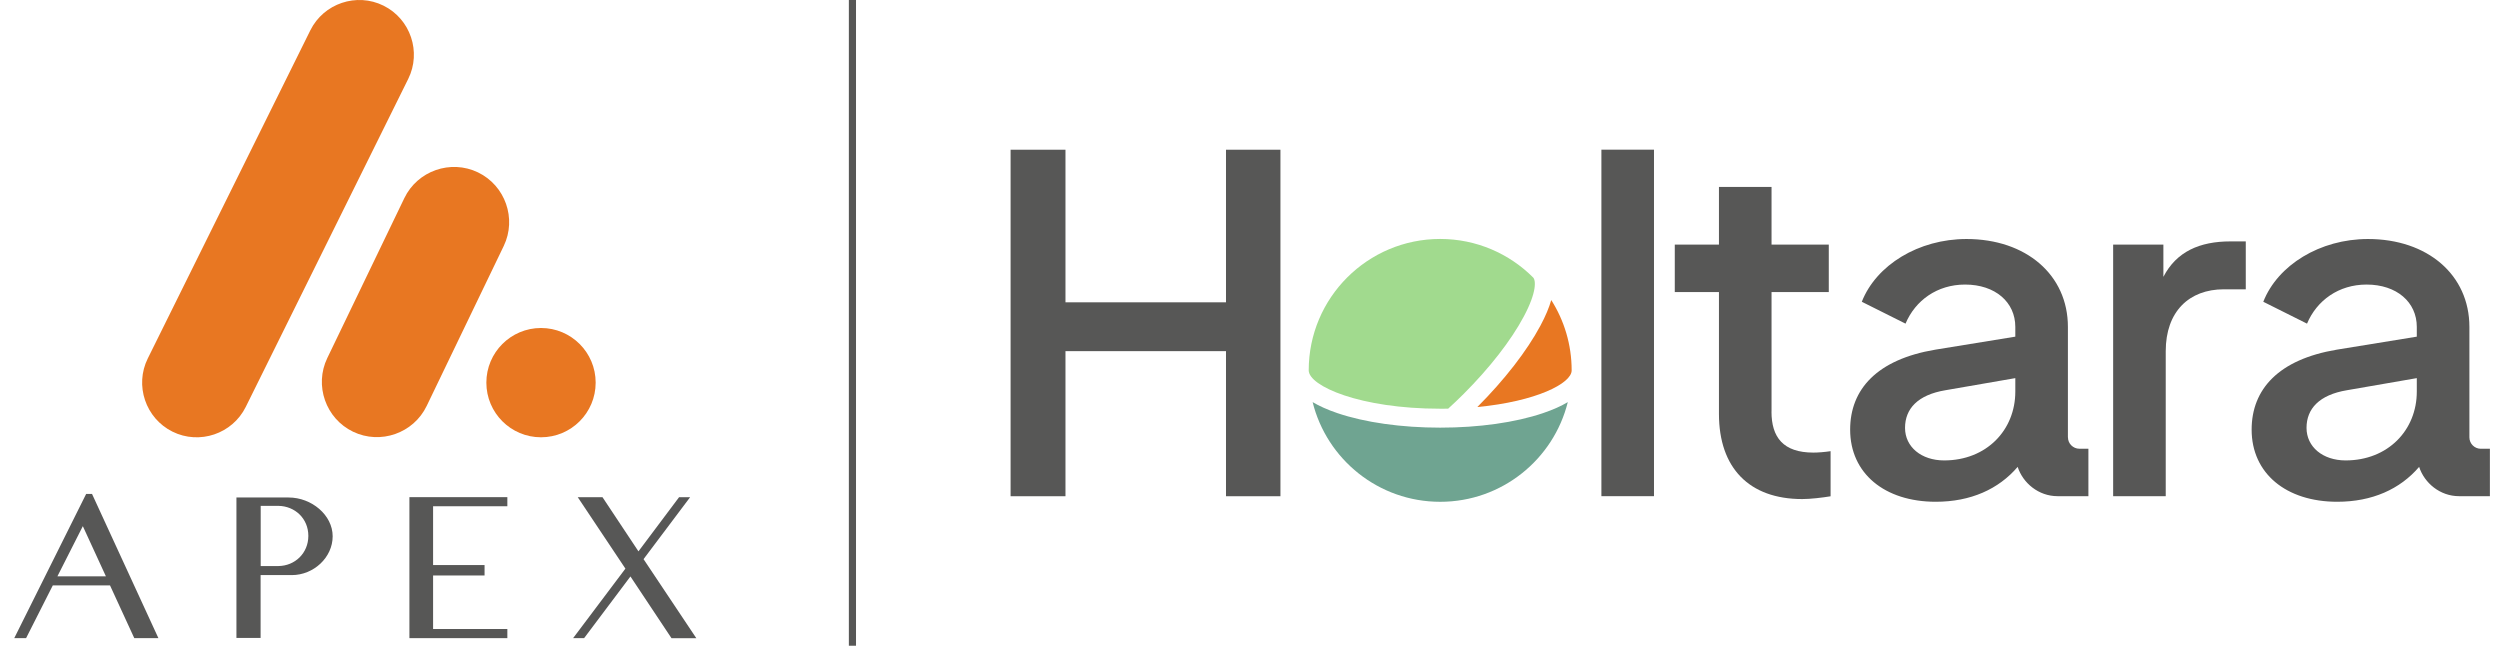
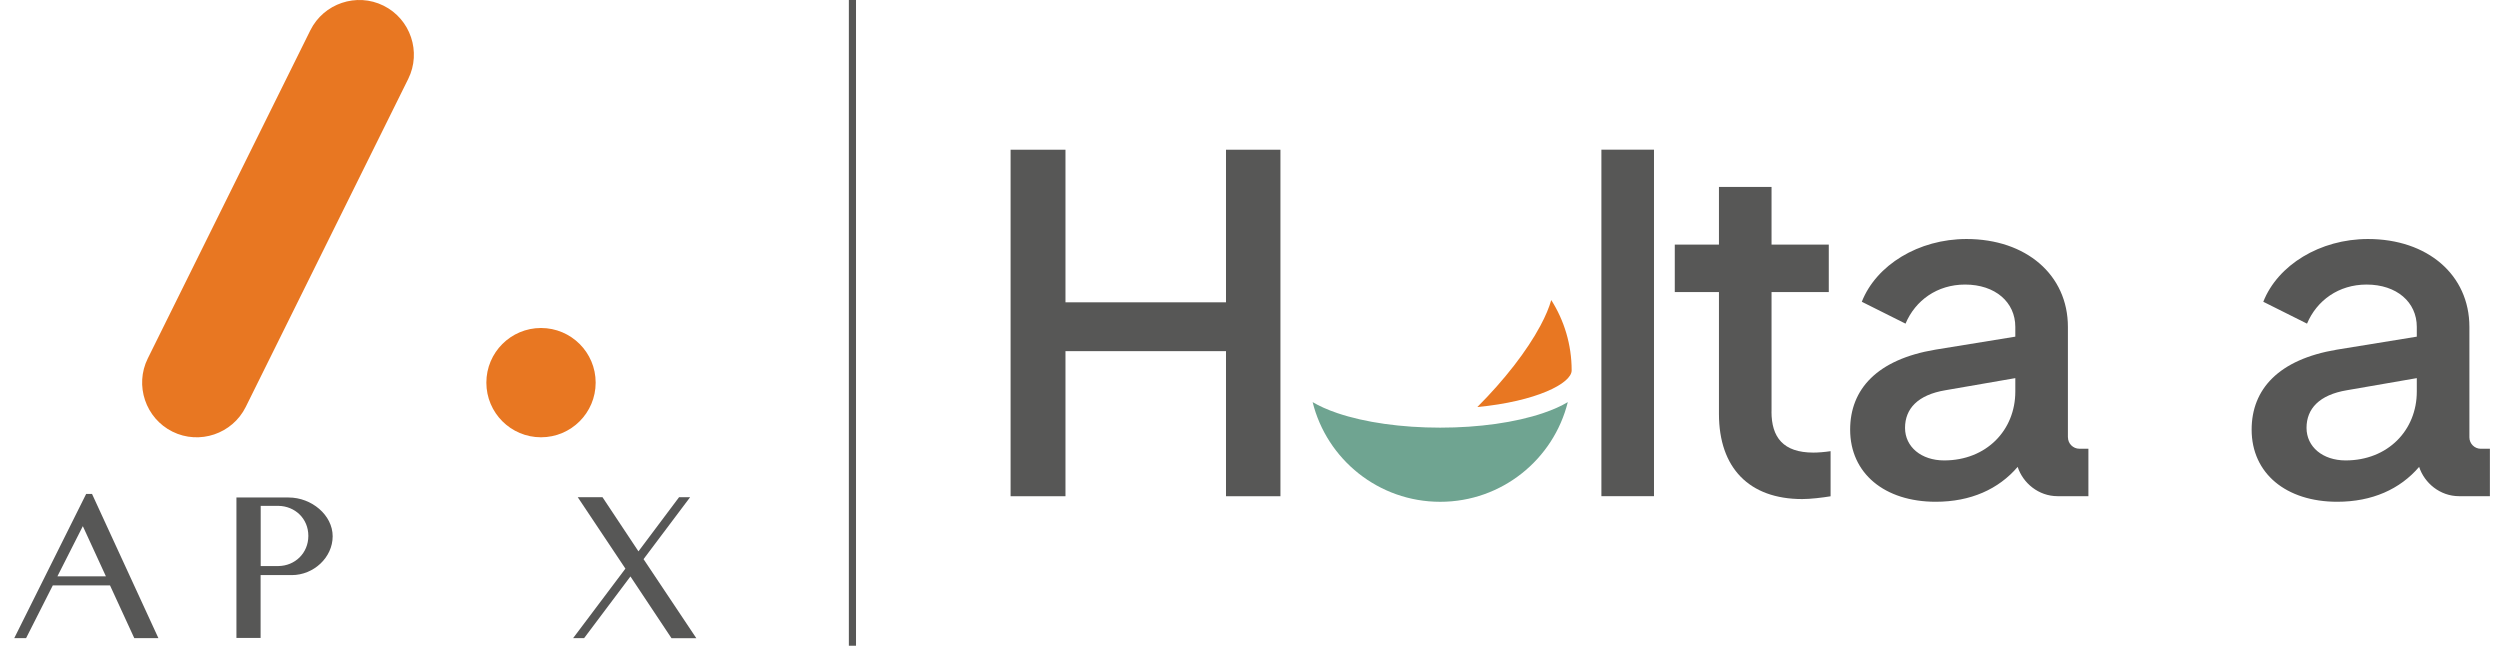
<svg xmlns="http://www.w3.org/2000/svg" width="136" height="36" viewBox="0 0 136 36" fill="none">
  <g clip-path="url(#clip0_195_2)">
    <path d="M66.694 16.446H57.962V8.145H54.976V26.995H57.962V19.102H66.694V26.995H69.656V8.145H66.694V16.446Z" fill="#575756" />
    <path d="M89.977 8.142H87.116V26.992H89.977V8.142Z" fill="#575756" />
-     <path d="M117.688 15.054V13.308H114.955V26.995H117.816V19.102C117.816 16.951 119.083 15.738 120.98 15.738H122.17V13.132H121.334C119.663 13.132 118.399 13.688 117.691 15.056L117.688 15.054Z" fill="#575756" />
    <path d="M96.372 22.391V15.889H99.486V13.308H96.372V10.17H93.511V13.308H91.108V15.889H93.511V22.519C93.511 25.454 95.156 27.149 98.04 27.149C98.496 27.149 99.129 27.072 99.584 26.998V24.544C99.254 24.594 98.9 24.621 98.647 24.621C97.003 24.621 96.369 23.785 96.369 22.393L96.372 22.391Z" fill="#575756" />
    <path d="M112.494 23.791V17.784C112.494 14.95 110.216 13.002 106.977 13.002C104.369 13.002 102.067 14.418 101.282 16.416L103.661 17.606C104.193 16.342 105.383 15.48 106.9 15.48C108.544 15.48 109.633 16.44 109.633 17.782V18.314L105.279 19.022C102.115 19.554 100.648 21.172 100.648 23.373C100.648 25.752 102.522 27.296 105.306 27.296C107.203 27.296 108.723 26.612 109.761 25.398C110.045 26.276 110.897 26.992 111.93 26.992H113.609V24.411H113.119C112.776 24.411 112.496 24.131 112.496 23.788L112.494 23.791ZM109.633 21.302C109.633 23.402 108.063 25.047 105.761 25.047C104.521 25.047 103.634 24.312 103.634 23.277C103.634 22.242 104.318 21.481 105.835 21.228L109.633 20.57V21.305V21.302Z" fill="#575756" />
    <path d="M134.957 24.413C134.614 24.413 134.335 24.134 134.335 23.791V17.784C134.335 14.95 132.056 13.002 128.818 13.002C126.212 13.002 123.908 14.418 123.123 16.416L125.502 17.606C126.034 16.342 127.224 15.48 128.741 15.48C130.385 15.48 131.474 16.44 131.474 17.782V18.314L127.12 19.022C123.956 19.554 122.489 21.172 122.489 23.373C122.489 25.752 124.363 27.296 127.146 27.296C129.044 27.296 130.564 26.612 131.601 25.398C131.886 26.276 132.738 26.992 133.77 26.992H135.45V24.411H134.96L134.957 24.413ZM131.474 21.302C131.474 23.402 129.904 25.047 127.602 25.047C126.361 25.047 125.475 24.312 125.475 23.277C125.475 22.242 126.159 21.481 127.676 21.228L131.474 20.57V21.305V21.302Z" fill="#575756" />
    <path d="M83.797 17.72C83.063 19.093 81.844 20.664 80.367 22.143C83.555 21.84 85.498 20.86 85.498 20.15C85.498 18.742 85.091 17.43 84.388 16.323C84.274 16.72 84.088 17.18 83.797 17.72Z" fill="#E87722" />
-     <path d="M78.347 22.236C78.494 22.236 78.64 22.236 78.781 22.231C79.066 21.973 79.348 21.704 79.625 21.427C81.038 20.014 82.198 18.524 82.887 17.233C83.622 15.863 83.545 15.237 83.401 15.094C82.108 13.8 80.319 12.999 78.345 12.999C74.395 12.999 71.194 16.201 71.194 20.147C71.194 20.999 73.978 22.234 78.345 22.234L78.347 22.236Z" fill="#A1DA8E" />
    <path d="M83.936 22.476C82.435 22.984 80.45 23.264 78.347 23.264C76.245 23.264 74.26 22.984 72.759 22.476C72.2 22.287 71.758 22.082 71.407 21.875C72.178 24.991 74.994 27.298 78.347 27.298C81.7 27.298 84.516 24.988 85.288 21.875C84.936 22.085 84.495 22.287 83.936 22.476Z" fill="#6FA491" />
    <path d="M31.773 34.715H31.177L34.022 30.933L31.43 27.048H32.776L34.732 29.994L36.941 27.048H37.542L35.009 30.417L37.88 34.718H36.529L34.296 31.359L31.773 34.718V34.715Z" fill="#575756" />
    <path d="M15.71 27.061H15.228H13.581L12.862 27.064V34.705H14.177V31.285H15.877C17.056 31.285 18.097 30.332 18.097 29.174C18.097 28.017 16.947 27.064 15.704 27.064L15.71 27.061ZM15.143 30.795H14.182V27.519H15.143C16.045 27.53 16.774 28.208 16.774 29.151C16.774 30.093 16.045 30.785 15.143 30.793V30.795Z" fill="#575756" />
    <path d="M7.308 34.715H8.617L5.006 26.87H4.687L0.775 34.715H1.419L2.872 31.846H5.985L7.305 34.715H7.308ZM3.122 31.354L4.506 28.623L5.762 31.354H3.122Z" fill="#575756" />
-     <path d="M27.6 27.54V27.045H22.272V34.715H27.6V34.218H23.56V31.306H26.36V30.739H23.56V27.54H27.6Z" fill="#575756" />
    <path d="M29.431 23.788C31.073 23.788 32.404 22.457 32.404 20.815C32.404 19.174 31.073 17.843 29.431 17.843C27.789 17.843 26.458 19.174 26.458 20.815C26.458 22.457 27.789 23.788 29.431 23.788Z" fill="#E87722" />
-     <path d="M26.001 9.377C24.513 8.661 22.711 9.292 21.995 10.78L17.804 19.479C17.088 20.967 17.719 22.769 19.206 23.485C20.694 24.2 22.496 23.57 23.212 22.082L27.403 13.382C28.119 11.895 27.488 10.093 26.001 9.377Z" fill="#E87722" />
    <path d="M20.864 0.308C22.331 1.034 22.935 2.828 22.208 4.292L13.368 22.138C12.641 23.604 10.848 24.208 9.384 23.482C7.917 22.755 7.313 20.962 8.04 19.498L16.881 1.652C17.607 0.185 19.401 -0.419 20.864 0.308Z" fill="#E87722" />
    <path fill-rule="evenodd" clip-rule="evenodd" d="M46.178 35.129V-0.001H46.567V35.129H46.178Z" fill="#575756" />
  </g>
  <defs>
    <clipPath id="clip0_195_2">
      <rect width="134.925" height="35.128" fill="white" transform="translate(0.775)" />
    </clipPath>
  </defs>
</svg>